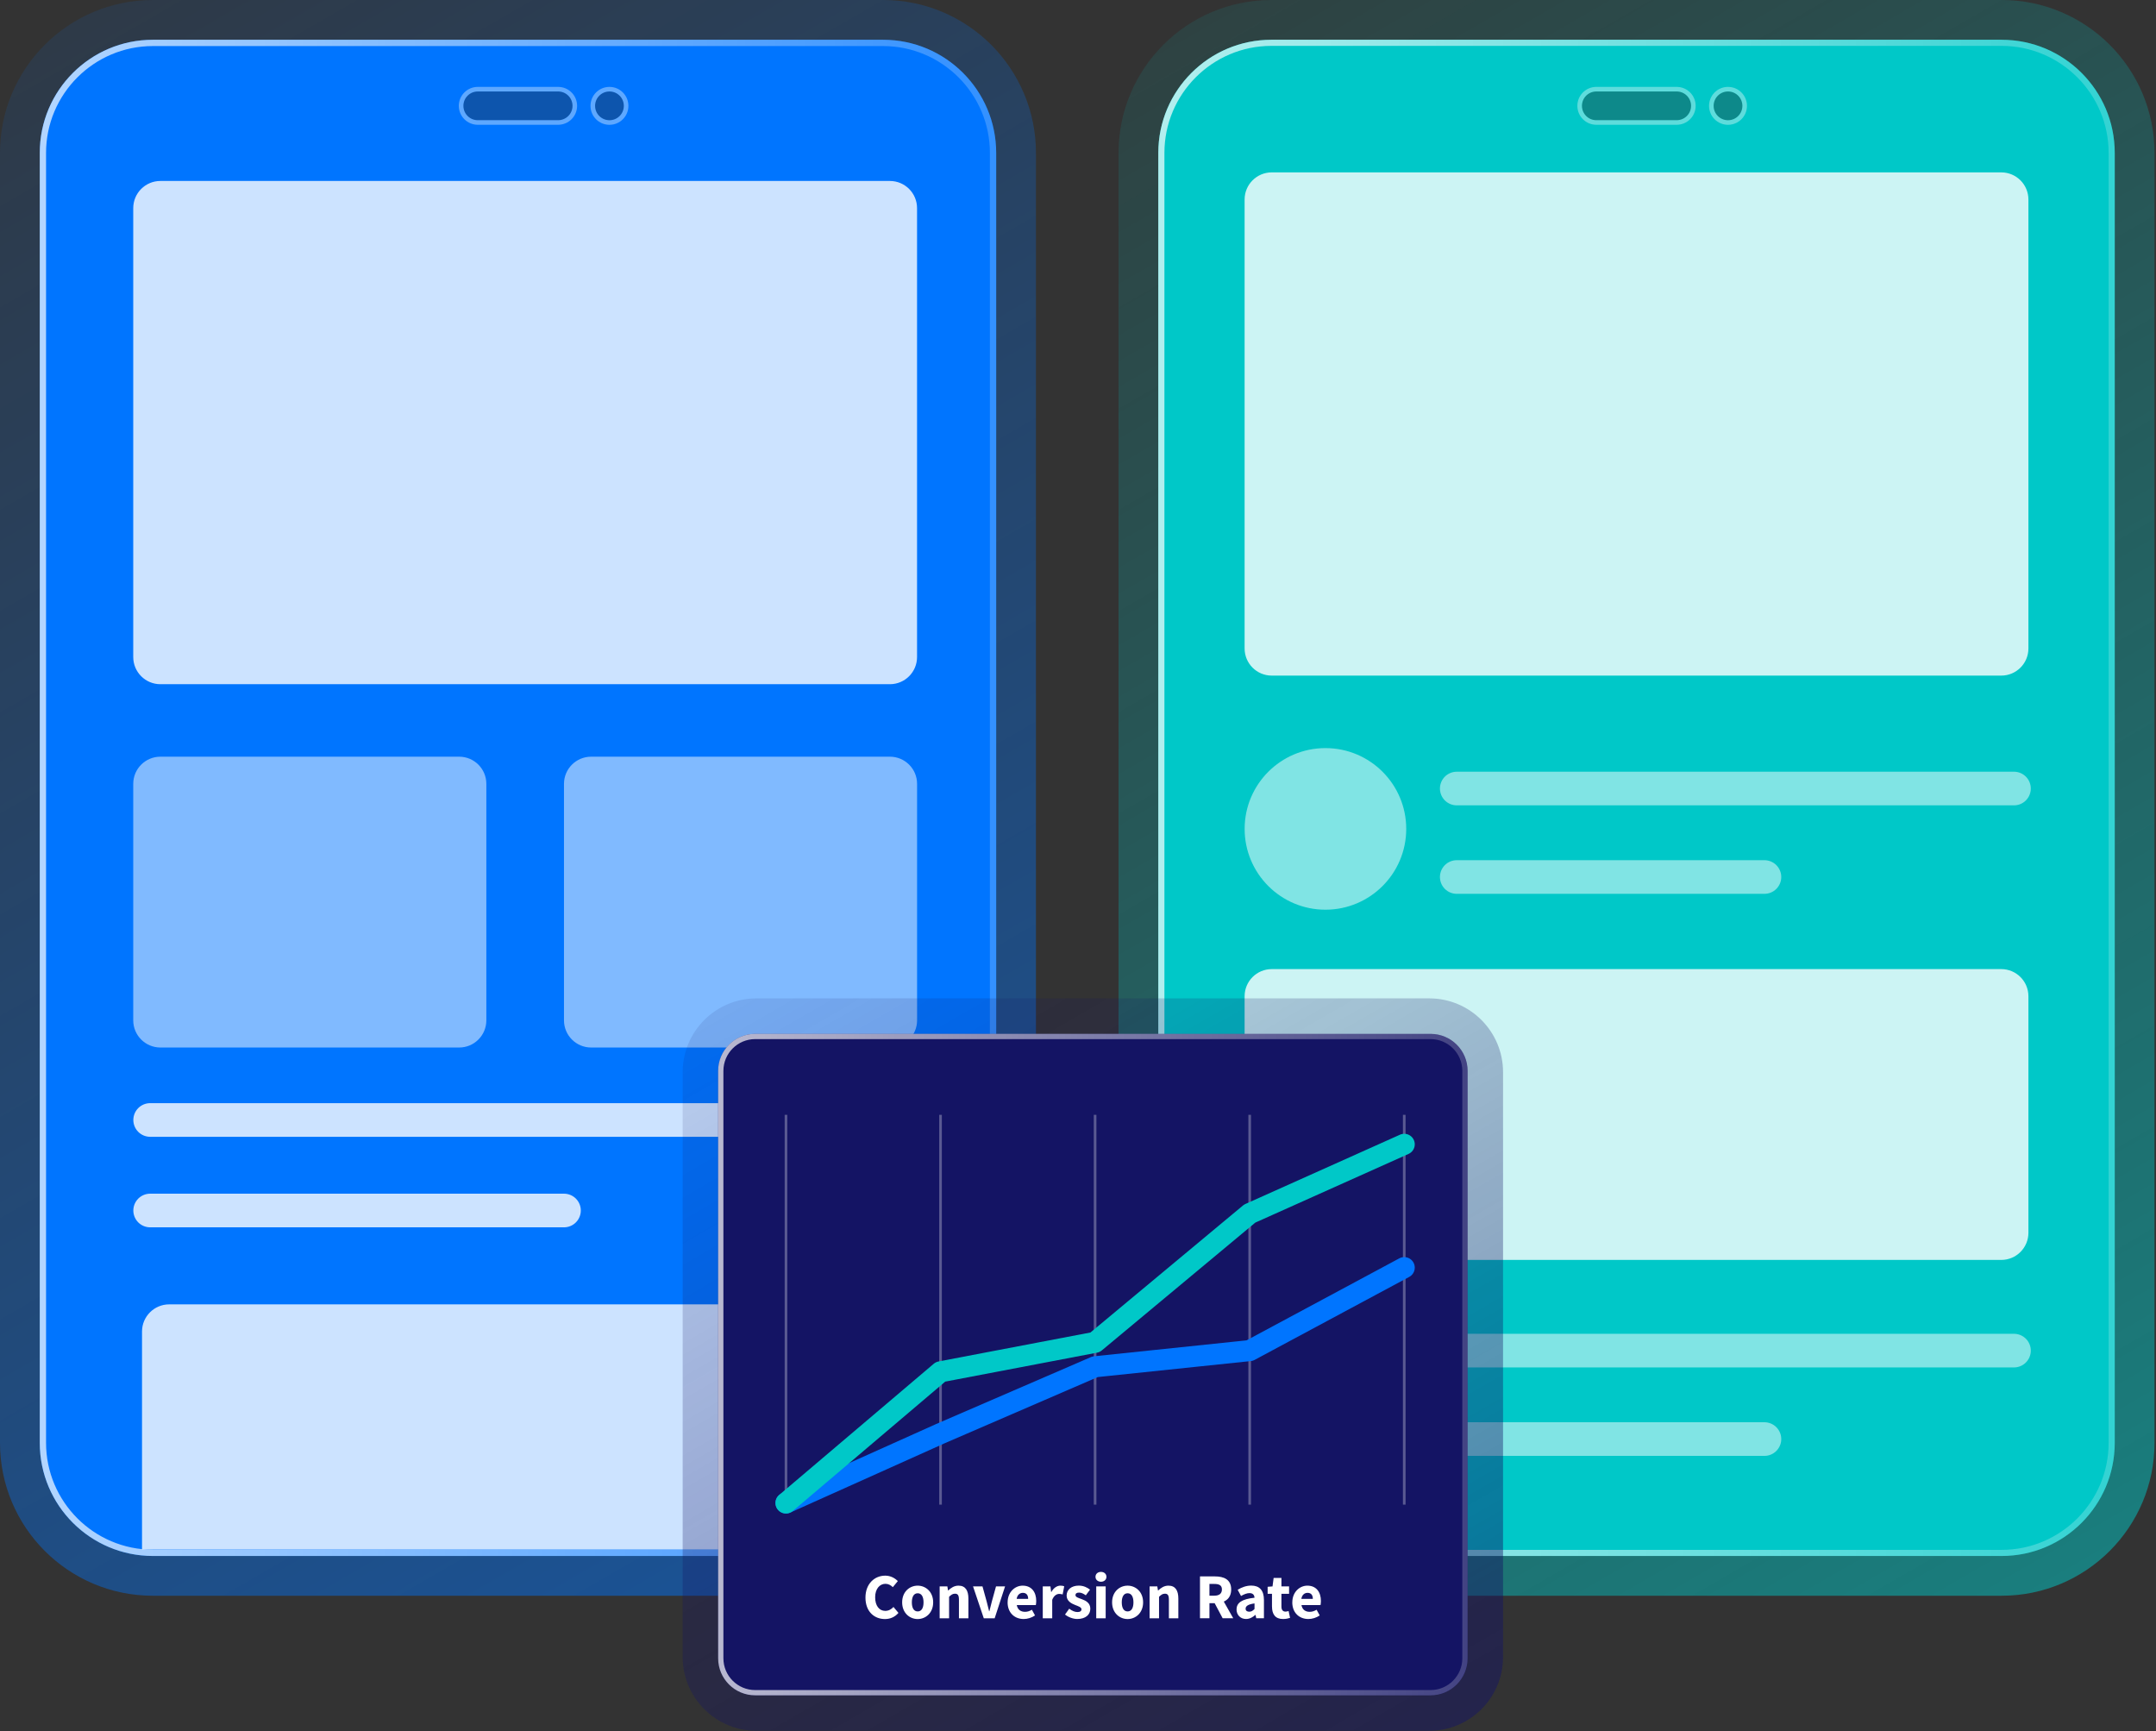
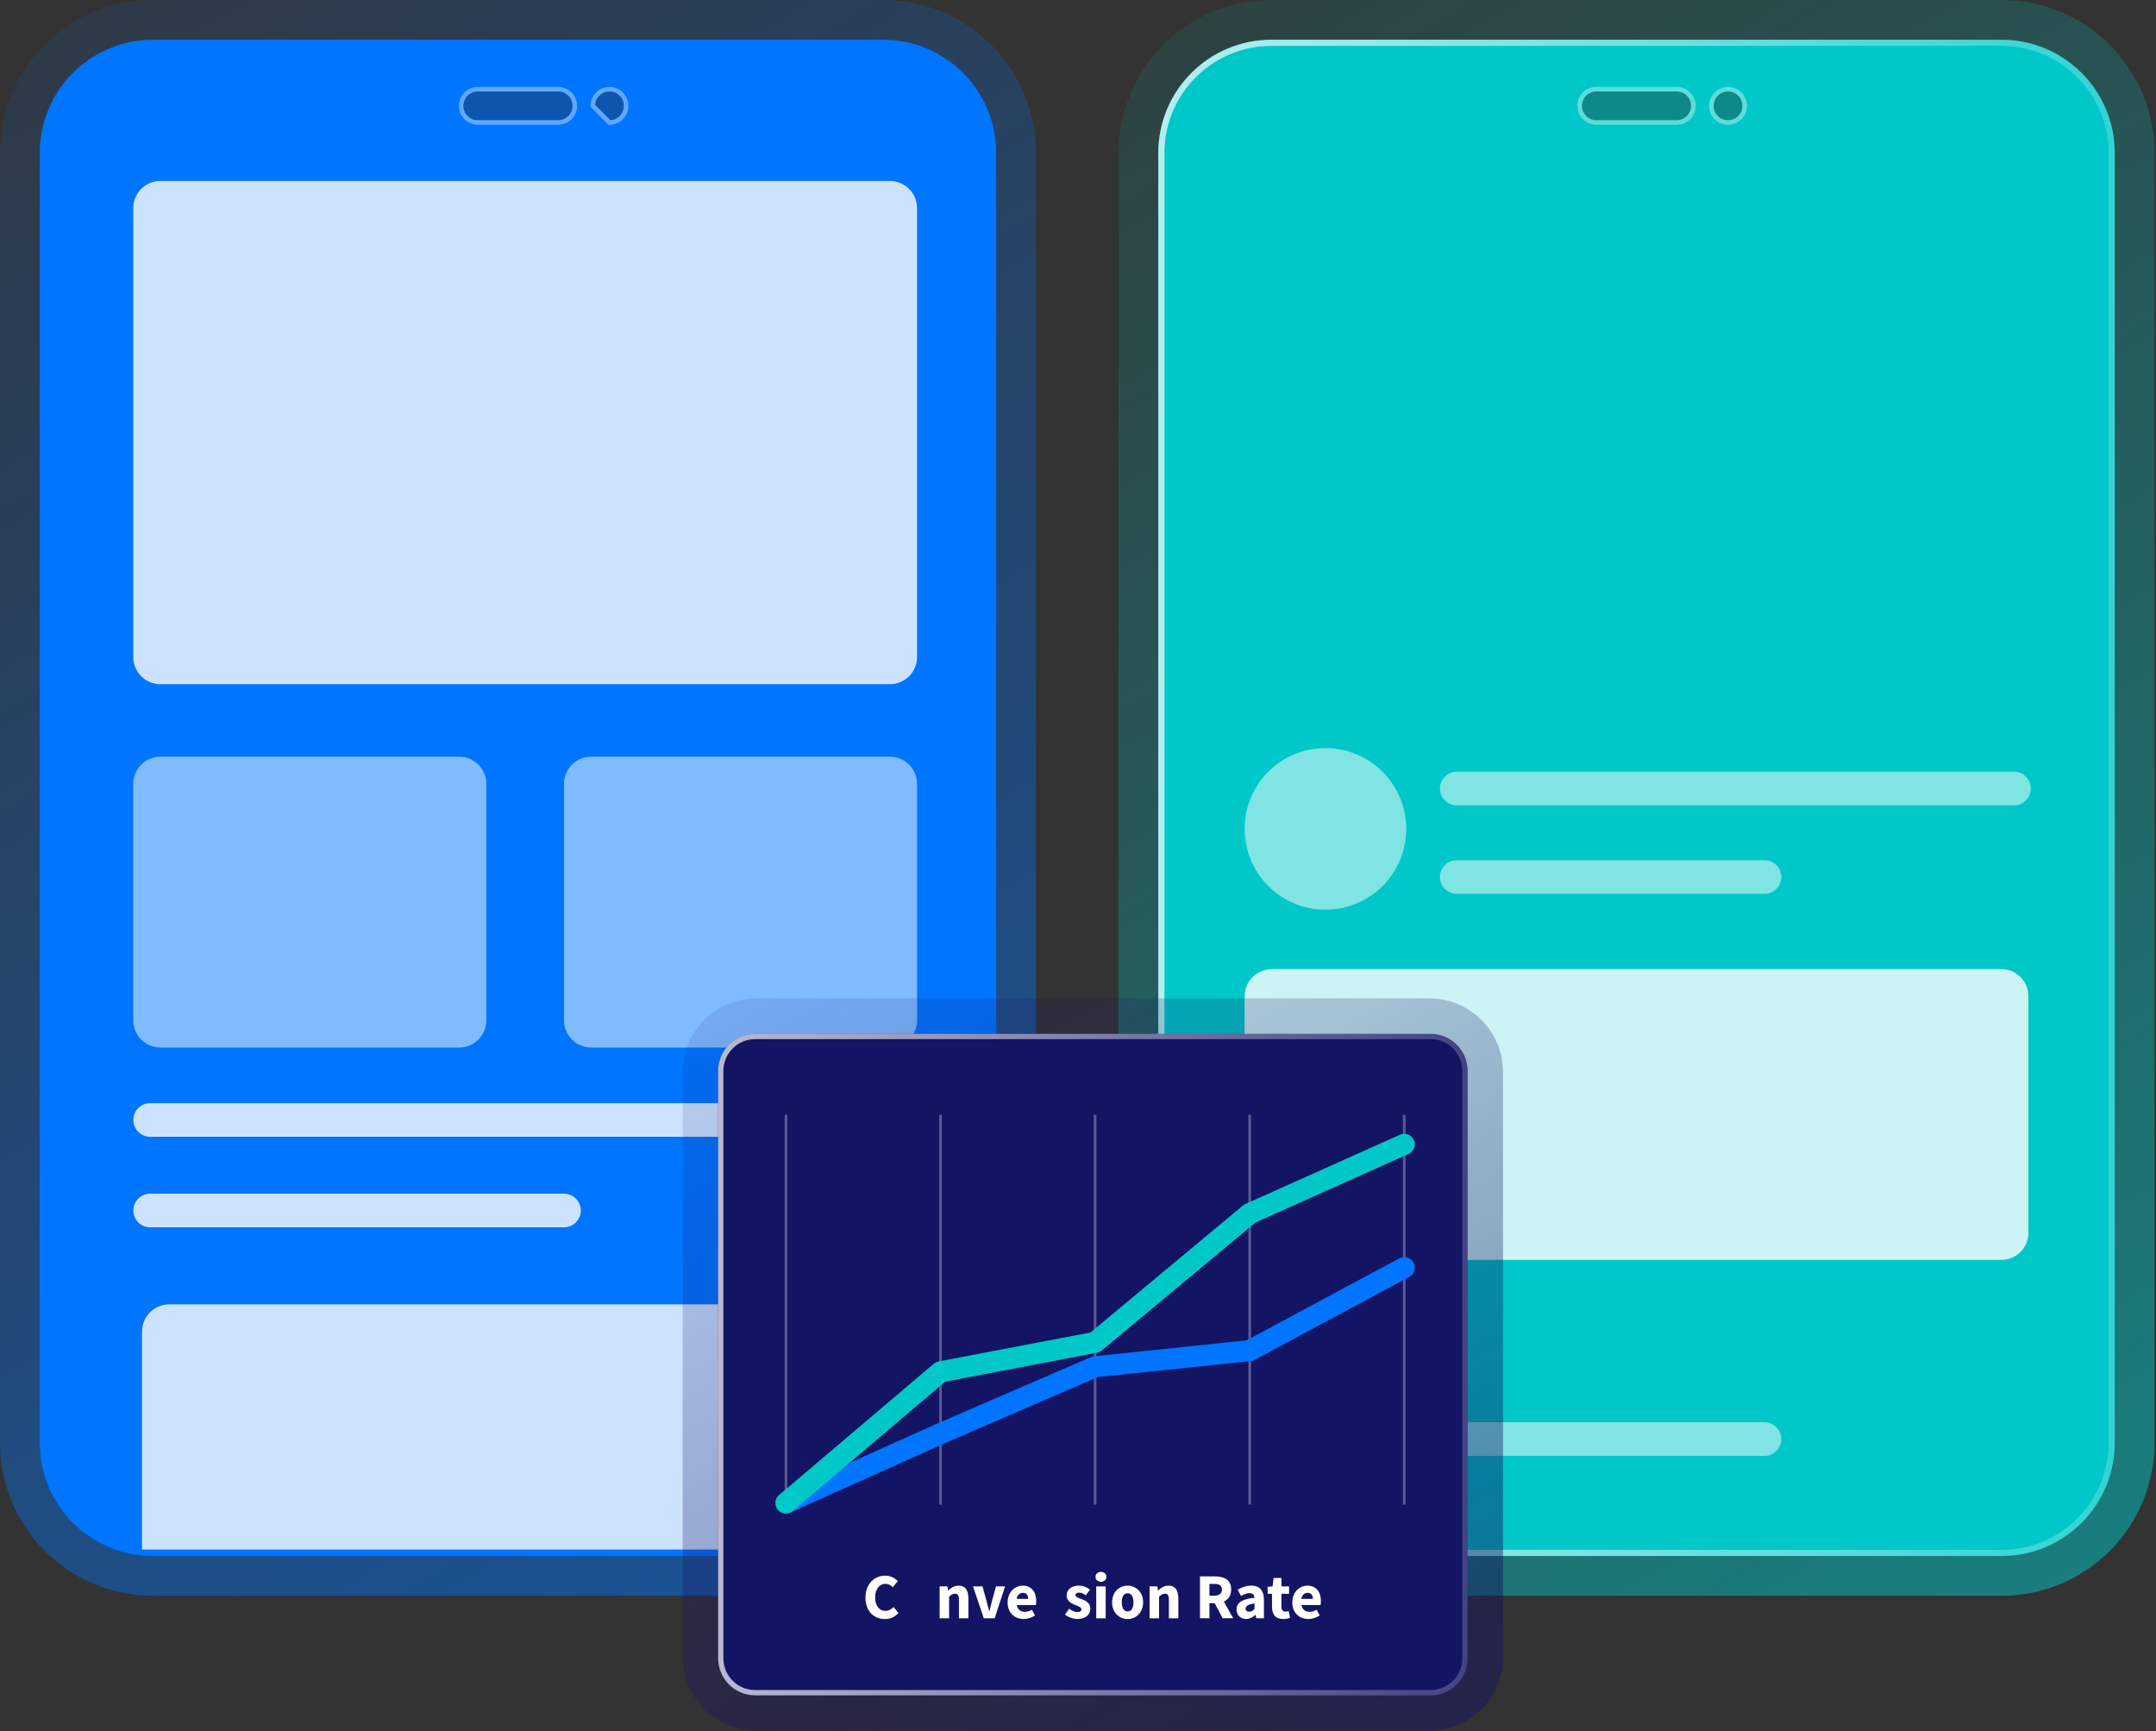
<svg xmlns="http://www.w3.org/2000/svg" width="705" height="566" viewBox="0 0 705 566" fill="none">
  <rect x="0" y="0" width="705" height="566" fill="#333333" stroke="none" />
  <g clip-path="url(#clip0_22_2668)">
    <path d="M338.75 471.75L338.75 50C338.75 22.386 316.364 0 288.75 0L50 0C22.386 0 0 22.386 0 50L0 471.75C0 499.364 22.386 521.75 50 521.75H288.75C316.364 521.75 338.75 499.364 338.75 471.75Z" fill="url(#paint0_linear_22_2668)" />
    <path d="M288.75 13H50C29.566 13 13 29.566 13 50V471.75C13 492.185 29.566 508.75 50 508.75H288.75C309.185 508.75 325.75 492.185 325.75 471.75V50C325.75 29.566 309.185 13 288.75 13Z" fill="#0075FF" />
-     <path d="M288.75 15.06C308.01 15.06 323.69 30.73 323.69 50V471.75C323.69 491.01 308.02 506.69 288.75 506.69H50C30.74 506.69 15.06 491.02 15.06 471.75V50C15.06 30.74 30.73 15.06 50 15.06H288.75ZM288.75 13H50C29.57 13 13 29.57 13 50V471.75C13 492.18 29.57 508.75 50 508.75H288.75C309.18 508.75 325.75 492.18 325.75 471.75V50C325.75 29.57 309.18 13 288.75 13Z" fill="url(#paint1_linear_22_2668)" />
    <g opacity="0.37">
      <path d="M182.51 29.16H156.23C153.22 29.16 150.78 31.598 150.78 34.605C150.78 37.612 153.22 40.05 156.23 40.05H182.51C185.52 40.05 187.96 37.612 187.96 34.605C187.96 31.598 185.52 29.16 182.51 29.16Z" fill="#231F20" stroke="white" stroke-width="1.5" stroke-miterlimit="10" />
-       <path d="M199.29 40.06C202.3 40.06 204.74 37.62 204.74 34.61C204.74 31.6 202.3 29.16 199.29 29.16C196.28 29.16 193.84 31.6 193.84 34.61C193.84 37.62 196.28 40.06 199.29 40.06Z" fill="#231F20" stroke="white" stroke-width="1.5" stroke-miterlimit="10" />
+       <path d="M199.29 40.06C202.3 40.06 204.74 37.62 204.74 34.61C204.74 31.6 202.3 29.16 199.29 29.16C196.28 29.16 193.84 31.6 193.84 34.61Z" fill="#231F20" stroke="white" stroke-width="1.5" stroke-miterlimit="10" />
    </g>
    <path opacity="0.8" d="M290.99 59.17H52.45C47.545 59.17 43.57 63.146 43.57 68.05V214.83C43.57 219.734 47.545 223.71 52.45 223.71H290.99C295.894 223.71 299.87 219.734 299.87 214.83V68.05C299.87 63.146 295.894 59.17 290.99 59.17Z" fill="white" />
    <path opacity="0.8" d="M55.32 426.48H288.13C293.03 426.48 297.01 430.46 297.01 435.36V506.65H46.44V435.36C46.44 430.46 50.42 426.48 55.32 426.48Z" fill="white" />
    <path opacity="0.5" d="M150.15 247.41H52.45C47.545 247.41 43.57 251.386 43.57 256.29V333.62C43.57 338.524 47.545 342.5 52.45 342.5H150.15C155.054 342.5 159.03 338.524 159.03 333.62V256.29C159.03 251.386 155.054 247.41 150.15 247.41Z" fill="white" />
    <path opacity="0.5" d="M291 247.41H193.3C188.396 247.41 184.42 251.386 184.42 256.29V333.62C184.42 338.524 188.396 342.5 193.3 342.5H291C295.904 342.5 299.88 338.524 299.88 333.62V256.29C299.88 251.386 295.904 247.41 291 247.41Z" fill="white" />
    <path opacity="0.8" d="M294.94 366.19H49.1" stroke="white" stroke-width="11" stroke-miterlimit="10" stroke-linecap="round" />
    <path opacity="0.8" d="M184.42 395.79H49.1" stroke="white" stroke-width="11" stroke-miterlimit="10" stroke-linecap="round" />
    <path d="M704.51 471.75V50C704.51 22.386 682.124 0 654.51 0L415.76 0C388.146 0 365.76 22.386 365.76 50L365.76 471.75C365.76 499.364 388.146 521.75 415.76 521.75H654.51C682.124 521.75 704.51 499.364 704.51 471.75Z" fill="url(#paint2_linear_22_2668)" />
    <path d="M654.51 13H415.76C395.325 13 378.76 29.566 378.76 50V471.75C378.76 492.185 395.325 508.75 415.76 508.75H654.51C674.944 508.75 691.51 492.185 691.51 471.75V50C691.51 29.566 674.944 13 654.51 13Z" fill="#00C8C8" />
    <path d="M654.51 15C673.81 15 689.51 30.7 689.51 50V471.75C689.51 491.05 673.81 506.75 654.51 506.75H415.76C396.46 506.75 380.76 491.05 380.76 471.75V50C380.76 30.7 396.46 15 415.76 15H654.51ZM654.51 13H415.76C395.33 13 378.76 29.57 378.76 50V471.75C378.76 492.18 395.33 508.75 415.76 508.75H654.51C674.94 508.75 691.51 492.18 691.51 471.75V50C691.51 29.57 674.94 13 654.51 13Z" fill="url(#paint3_linear_22_2668)" />
    <g opacity="0.37">
      <path d="M548.27 29.16H521.99C518.98 29.16 516.54 31.598 516.54 34.605C516.54 37.612 518.98 40.05 521.99 40.05H548.27C551.28 40.05 553.72 37.612 553.72 34.605C553.72 31.598 551.28 29.16 548.27 29.16Z" fill="#231F20" stroke="white" stroke-width="1.5" stroke-miterlimit="10" />
      <path d="M565.05 40.06C568.06 40.06 570.5 37.62 570.5 34.61C570.5 31.6 568.06 29.16 565.05 29.16C562.04 29.16 559.6 31.6 559.6 34.61C559.6 37.62 562.04 40.06 565.05 40.06Z" fill="#231F20" stroke="white" stroke-width="1.5" stroke-miterlimit="10" />
    </g>
-     <path opacity="0.8" d="M654.4 56.36H415.86C410.956 56.36 406.98 60.336 406.98 65.24V212.02C406.98 216.924 410.956 220.9 415.86 220.9H654.4C659.304 220.9 663.28 216.924 663.28 212.02V65.24C663.28 60.336 659.304 56.36 654.4 56.36Z" fill="white" />
    <path opacity="0.8" d="M654.4 316.86H415.86C410.956 316.86 406.98 320.836 406.98 325.74V403.07C406.98 407.974 410.956 411.95 415.86 411.95H654.4C659.304 411.95 663.28 407.974 663.28 403.07V325.74C663.28 320.836 659.304 316.86 654.4 316.86Z" fill="white" />
    <path opacity="0.5" d="M658.56 257.82H476.35" stroke="white" stroke-width="11" stroke-miterlimit="10" stroke-linecap="round" />
    <path opacity="0.5" d="M576.96 286.75H476.35" stroke="white" stroke-width="11" stroke-miterlimit="10" stroke-linecap="round" />
    <path opacity="0.5" d="M433.41 297.44C448.002 297.44 459.83 285.611 459.83 271.02C459.83 256.429 448.002 244.6 433.41 244.6C418.819 244.6 406.99 256.429 406.99 271.02C406.99 285.611 418.819 297.44 433.41 297.44Z" fill="white" />
-     <path opacity="0.5" d="M658.56 441.6H476.35" stroke="white" stroke-width="11" stroke-miterlimit="10" stroke-linecap="round" />
    <path opacity="0.5" d="M576.96 470.52H476.35" stroke="white" stroke-width="11" stroke-miterlimit="10" stroke-linecap="round" />
    <path opacity="0.5" d="M433.41 481.21C448.002 481.21 459.83 469.381 459.83 454.79C459.83 440.199 448.002 428.37 433.41 428.37C418.819 428.37 406.99 440.199 406.99 454.79C406.99 469.381 418.819 481.21 433.41 481.21Z" fill="white" />
    <path d="M491.49 541.77V350.57C491.49 337.238 480.682 326.43 467.35 326.43H247.37C234.038 326.43 223.23 337.238 223.23 350.57V541.77C223.23 555.102 234.038 565.91 247.37 565.91H467.35C480.682 565.91 491.49 555.102 491.49 541.77Z" fill="url(#paint4_linear_22_2668)" />
    <path d="M467.8 338.04H246.94C240.257 338.04 234.84 343.457 234.84 350.14V542.22C234.84 548.903 240.257 554.32 246.94 554.32H467.8C474.482 554.32 479.9 548.903 479.9 542.22V350.14C479.9 343.457 474.482 338.04 467.8 338.04Z" fill="#141464" />
    <path d="M467.79 339.75C473.51 339.75 478.17 344.41 478.17 350.13V542.21C478.17 547.93 473.51 552.59 467.79 552.59H246.93C241.21 552.59 236.55 547.93 236.55 542.21V350.13C236.55 344.41 241.21 339.75 246.93 339.75H467.79ZM467.79 338.03H246.93C240.25 338.03 234.83 343.45 234.83 350.13V542.21C234.83 548.89 240.25 554.31 246.93 554.31H467.79C474.47 554.31 479.89 548.89 479.89 542.21V350.13C479.89 343.45 474.47 338.03 467.79 338.03Z" fill="url(#paint5_linear_22_2668)" />
    <g opacity="0.3">
      <path d="M257.01 491.96V364.51" stroke="white" stroke-width="0.86" stroke-miterlimit="10" />
      <path d="M307.55 491.96V364.51" stroke="white" stroke-width="0.86" stroke-miterlimit="10" />
      <path d="M358.09 491.96V364.51" stroke="white" stroke-width="0.86" stroke-miterlimit="10" />
      <path d="M408.64 491.96V364.51" stroke="white" stroke-width="0.86" stroke-miterlimit="10" />
      <path d="M459.18 491.96V364.51" stroke="white" stroke-width="0.86" stroke-miterlimit="10" />
    </g>
    <path d="M257.01 491.42L307.55 468.73L358.09 446.88L408.64 441.6L459.18 414.47" stroke="#0075FF" stroke-width="6.88" stroke-linecap="round" stroke-linejoin="round" />
    <path d="M257.01 491.42L307.55 448.53L358.09 438.89L408.64 396.8L459.18 374.15" stroke="#00C8C8" stroke-width="6.88" stroke-linecap="round" stroke-linejoin="round" />
    <path d="M283 522.35C283 517.81 286 515.18 289.46 515.18C291.23 515.18 292.65 516.01 293.58 516.96L291.95 518.94C291.26 518.3 290.53 517.85 289.53 517.85C287.65 517.85 286.17 519.5 286.17 522.25C286.17 525 287.48 526.7 289.48 526.7C290.6 526.7 291.49 526.15 292.16 525.42L293.79 527.36C292.65 528.68 291.14 529.37 289.37 529.37C285.9 529.37 283 526.96 283 522.35Z" fill="white" />
-     <path d="M295 523.91C295 520.45 297.44 518.45 300.07 518.45C302.7 518.45 305.14 520.45 305.14 523.91C305.14 527.37 302.7 529.37 300.07 529.37C297.44 529.37 295 527.37 295 523.91ZM301.99 523.91C301.99 522.11 301.36 520.94 300.08 520.94C298.8 520.94 298.17 522.11 298.17 523.91C298.17 525.71 298.8 526.88 300.08 526.88C301.36 526.88 301.99 525.72 301.99 523.91Z" fill="white" />
    <path d="M307.26 518.7H309.78L310 520.02H310.08C310.96 519.18 312.01 518.45 313.43 518.45C315.7 518.45 316.66 520.05 316.66 522.65V529.12H313.57V523.05C313.57 521.55 313.17 521.08 312.28 521.08C311.5 521.08 311.03 521.44 310.35 522.09V529.12H307.26V518.7Z" fill="white" />
    <path d="M318.17 518.7H321.27L322.63 523.62C322.9 524.66 323.17 525.73 323.44 526.82H323.52C323.79 525.73 324.06 524.65 324.33 523.62L325.69 518.7H328.65L325.25 529.12H321.69L318.18 518.7H318.17Z" fill="white" />
    <path d="M329.49 523.91C329.49 520.53 331.9 518.45 334.4 518.45C337.37 518.45 338.84 520.61 338.84 523.45C338.84 524.01 338.77 524.56 338.71 524.81H332.48C332.76 526.32 333.79 527.01 335.18 527.01C335.97 527.01 336.68 526.77 337.43 526.33L338.45 528.19C337.38 528.93 335.99 529.36 334.75 529.36C331.78 529.36 329.48 527.35 329.48 523.9L329.49 523.91ZM336.2 522.77C336.2 521.62 335.7 520.8 334.47 520.8C333.49 520.8 332.65 521.45 332.44 522.77H336.2Z" fill="white" />
-     <path d="M340.97 518.7H343.49L343.71 520.52H343.79C344.55 519.13 345.69 518.45 346.75 518.45C347.34 518.45 347.69 518.53 347.99 518.66L347.48 521.32C347.11 521.23 346.8 521.15 346.36 521.15C345.57 521.15 344.62 521.66 344.07 523.08V529.12H340.98V518.7H340.97Z" fill="white" />
    <path d="M348.24 527.91L349.63 525.99C350.57 526.7 351.45 527.08 352.32 527.08C353.24 527.08 353.64 526.73 353.64 526.18C353.64 525.49 352.61 525.18 351.54 524.76C350.26 524.27 348.78 523.42 348.78 521.7C348.78 519.76 350.36 518.44 352.76 518.44C354.36 518.44 355.55 519.08 356.43 519.76L355.05 521.61C354.31 521.07 353.58 520.72 352.86 520.72C352.06 520.72 351.67 521.03 351.67 521.55C351.67 522.21 352.65 522.47 353.72 522.86C355.04 523.35 356.53 524.09 356.53 525.99C356.53 527.89 355.04 529.35 352.25 529.35C350.88 529.35 349.31 528.75 348.25 527.89L348.24 527.91Z" fill="white" />
    <path d="M358.22 515.56C358.22 514.61 358.97 513.95 360.01 513.95C361.05 513.95 361.8 514.62 361.8 515.56C361.8 516.5 361.05 517.17 360.01 517.17C358.97 517.17 358.22 516.5 358.22 515.56ZM358.46 518.7H361.55V529.12H358.46V518.7Z" fill="white" />
    <path d="M363.65 523.91C363.65 520.45 366.09 518.45 368.72 518.45C371.35 518.45 373.79 520.45 373.79 523.91C373.79 527.37 371.35 529.37 368.72 529.37C366.09 529.37 363.65 527.37 363.65 523.91ZM370.63 523.91C370.63 522.11 370 520.94 368.72 520.94C367.44 520.94 366.81 522.11 366.81 523.91C366.81 525.71 367.44 526.88 368.72 526.88C370 526.88 370.63 525.72 370.63 523.91Z" fill="white" />
    <path d="M375.91 518.7H378.43L378.65 520.02H378.73C379.61 519.18 380.66 518.45 382.08 518.45C384.35 518.45 385.31 520.05 385.31 522.65V529.12H382.22V523.05C382.22 521.55 381.82 521.08 380.93 521.08C380.15 521.08 379.68 521.44 379 522.09V529.12H375.91V518.7Z" fill="white" />
    <path d="M392.38 515.43H397.31C400.21 515.43 402.59 516.44 402.59 519.69C402.59 522.94 400.21 524.19 397.31 524.19H395.48V529.11H392.39V515.43H392.38ZM397.06 521.73C398.69 521.73 399.56 521.03 399.56 519.69C399.56 518.35 398.68 517.89 397.06 517.89H395.48V521.74H397.06V521.73ZM396.75 523.37L398.89 521.39L403.26 529.11H399.8L396.75 523.37Z" fill="white" />
    <path d="M404.35 526.22C404.35 524.03 406.1 522.84 410.22 522.4C410.16 521.49 409.7 520.89 408.57 520.89C407.69 520.89 406.82 521.26 405.81 521.83L404.71 519.8C406.03 518.99 407.52 518.43 409.16 518.43C411.82 518.43 413.3 519.95 413.3 523.14V529.1H410.78L410.56 528.03H410.48C409.6 528.8 408.62 529.35 407.45 529.35C405.55 529.35 404.34 527.96 404.34 526.21L404.35 526.22ZM410.22 526.08V524.26C408.03 524.56 407.31 525.18 407.31 525.97C407.31 526.64 407.77 526.97 408.51 526.97C409.25 526.97 409.68 526.62 410.22 526.08Z" fill="white" />
    <path d="M415.93 525.33V521.12H414.51V518.82L416.11 518.7L416.47 515.93H419.02V518.7H421.52V521.12H419.02V525.29C419.02 526.47 419.56 526.94 420.37 526.94C420.71 526.94 421.08 526.84 421.36 526.74L421.85 528.98C421.3 529.16 420.55 529.36 419.54 529.36C416.97 529.36 415.94 527.73 415.94 525.32L415.93 525.33Z" fill="white" />
    <path d="M422.58 523.91C422.58 520.53 424.99 518.45 427.49 518.45C430.46 518.45 431.93 520.61 431.93 523.45C431.93 524.01 431.86 524.56 431.8 524.81H425.57C425.85 526.32 426.88 527.01 428.27 527.01C429.06 527.01 429.77 526.77 430.52 526.33L431.54 528.19C430.47 528.93 429.08 529.36 427.84 529.36C424.87 529.36 422.57 527.35 422.57 523.9L422.58 523.91ZM429.29 522.77C429.29 521.62 428.79 520.8 427.56 520.8C426.59 520.8 425.74 521.45 425.53 522.77H429.29Z" fill="white" />
  </g>
  <defs>
    <linearGradient id="paint0_linear_22_2668" x1="315.53" y1="514.02" x2="23.22" y2="7.73" gradientUnits="userSpaceOnUse">
      <stop stop-color="#0075FF" stop-opacity="0.5" />
      <stop offset="1" stop-color="#0075FF" stop-opacity="0.1" />
    </linearGradient>
    <linearGradient id="paint1_linear_22_2668" x1="13" y1="260.88" x2="325.75" y2="260.88" gradientUnits="userSpaceOnUse">
      <stop stop-color="white" stop-opacity="0.7" />
      <stop offset="1" stop-color="white" stop-opacity="0.2" />
    </linearGradient>
    <linearGradient id="paint2_linear_22_2668" x1="681.29" y1="514.02" x2="388.99" y2="7.73" gradientUnits="userSpaceOnUse">
      <stop stop-color="#00C8C8" stop-opacity="0.5" />
      <stop offset="1" stop-color="#00C8C8" stop-opacity="0.1" />
    </linearGradient>
    <linearGradient id="paint3_linear_22_2668" x1="378.76" y1="5.24552e-06" x2="691.51" y2="5.24552e-06" gradientUnits="userSpaceOnUse">
      <stop stop-color="white" stop-opacity="0.7" />
      <stop offset="1" stop-color="white" stop-opacity="0.2" />
    </linearGradient>
    <linearGradient id="paint4_linear_22_2668" x1="438.33" y1="586.42" x2="276.4" y2="305.94" gradientUnits="userSpaceOnUse">
      <stop stop-color="#141464" stop-opacity="0.5" />
      <stop offset="1" stop-color="#141464" stop-opacity="0.1" />
    </linearGradient>
    <linearGradient id="paint5_linear_22_2668" x1="234.84" y1="446.18" x2="479.89" y2="446.18" gradientUnits="userSpaceOnUse">
      <stop stop-color="white" stop-opacity="0.7" />
      <stop offset="1" stop-color="white" stop-opacity="0.2" />
    </linearGradient>
    <clipPath id="clip0_22_2668">
      <rect width="704.51" height="565.92" fill="white" />
    </clipPath>
  </defs>
</svg>